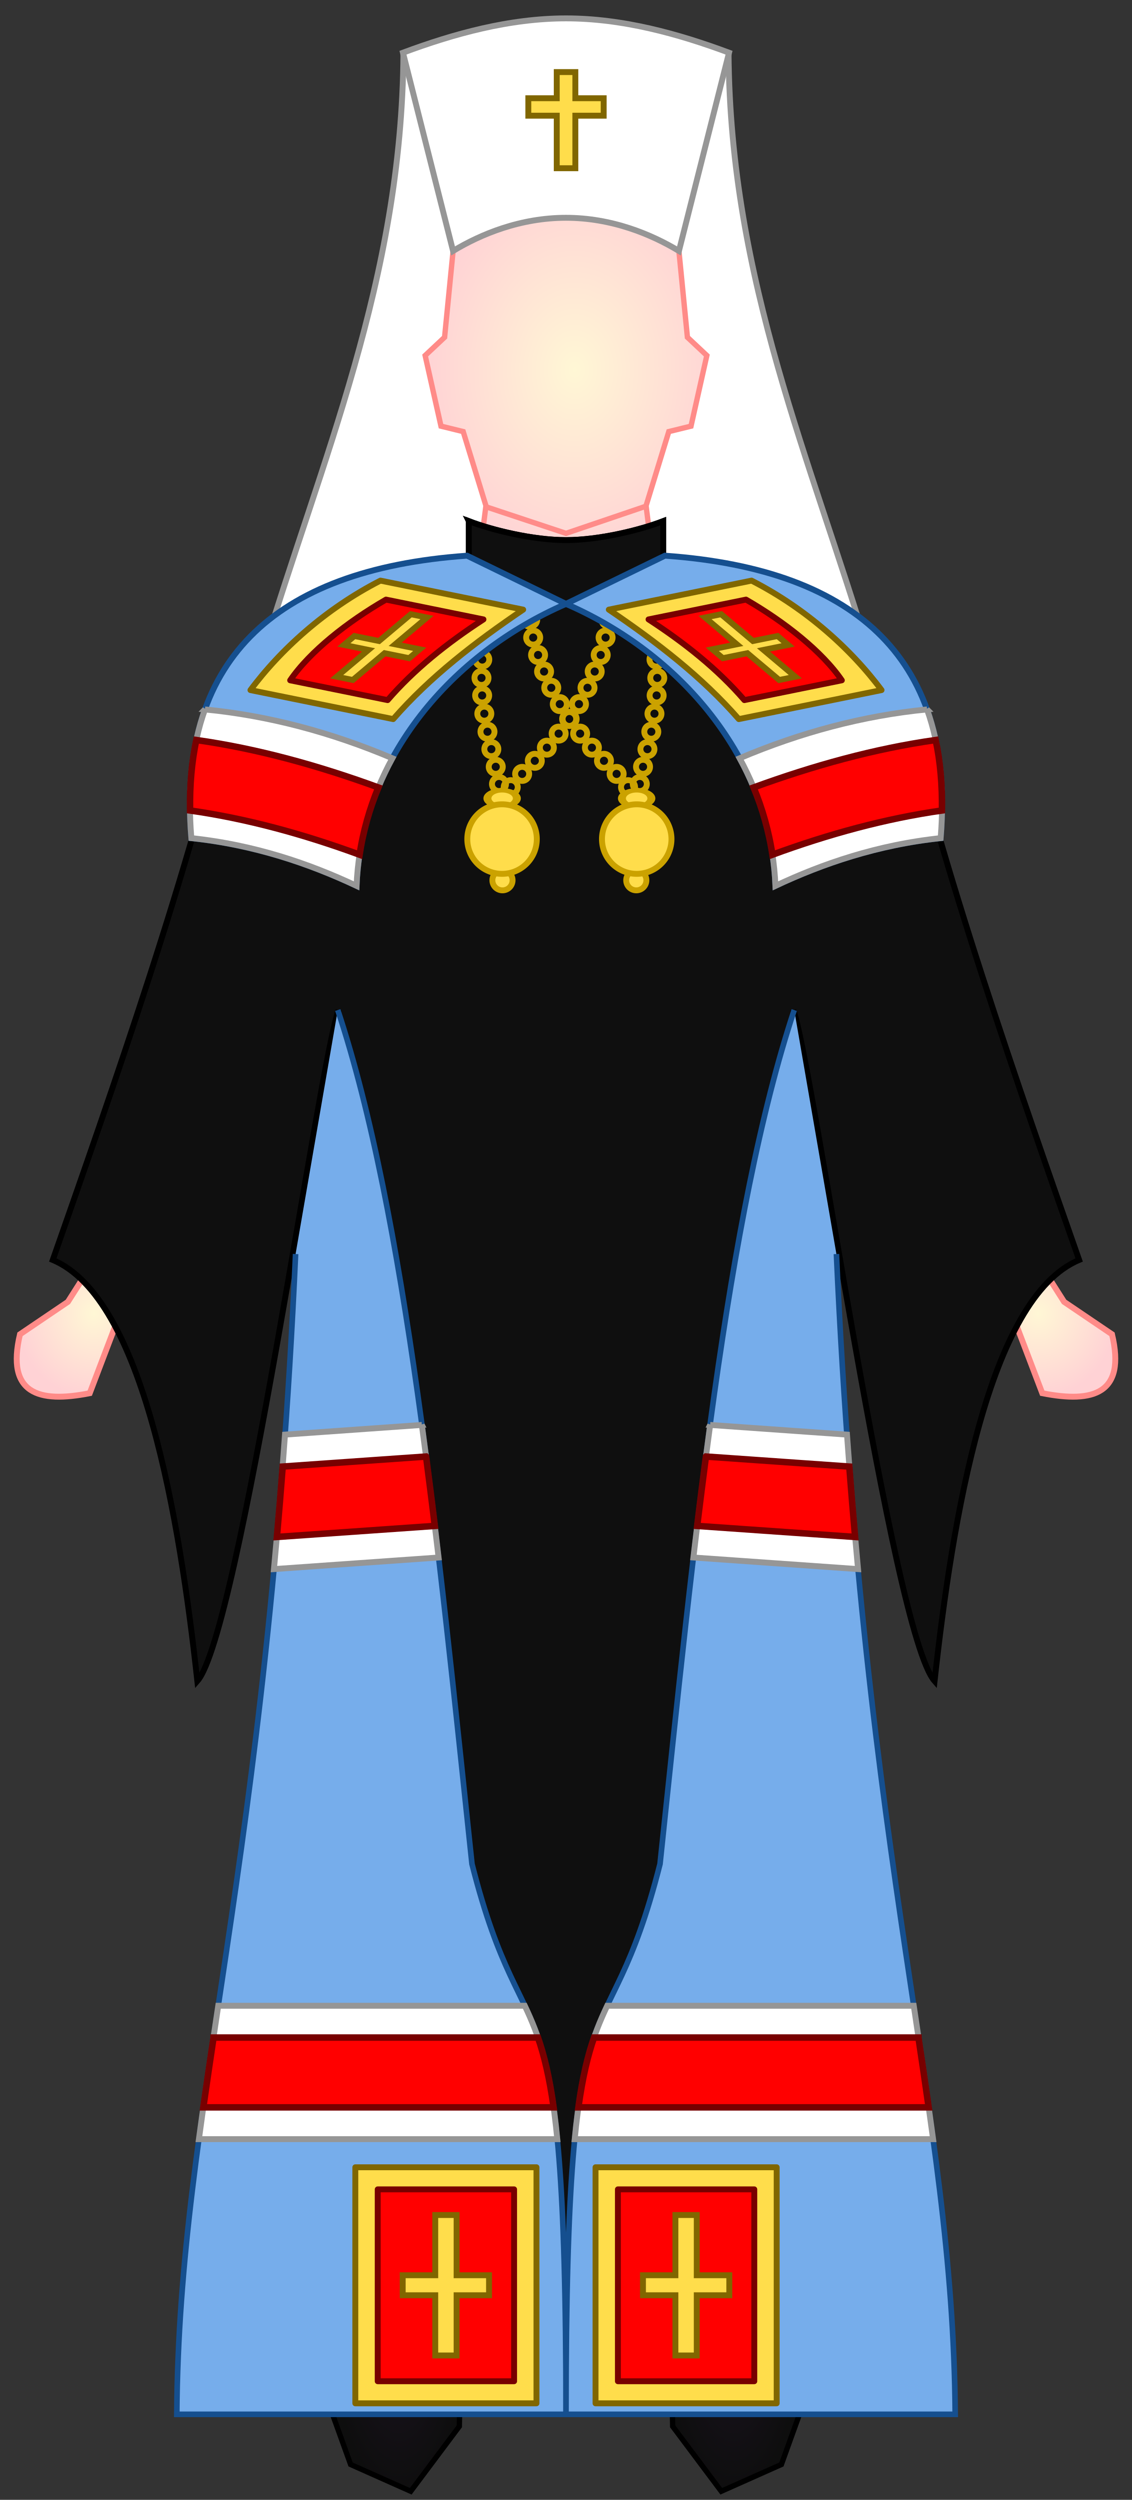
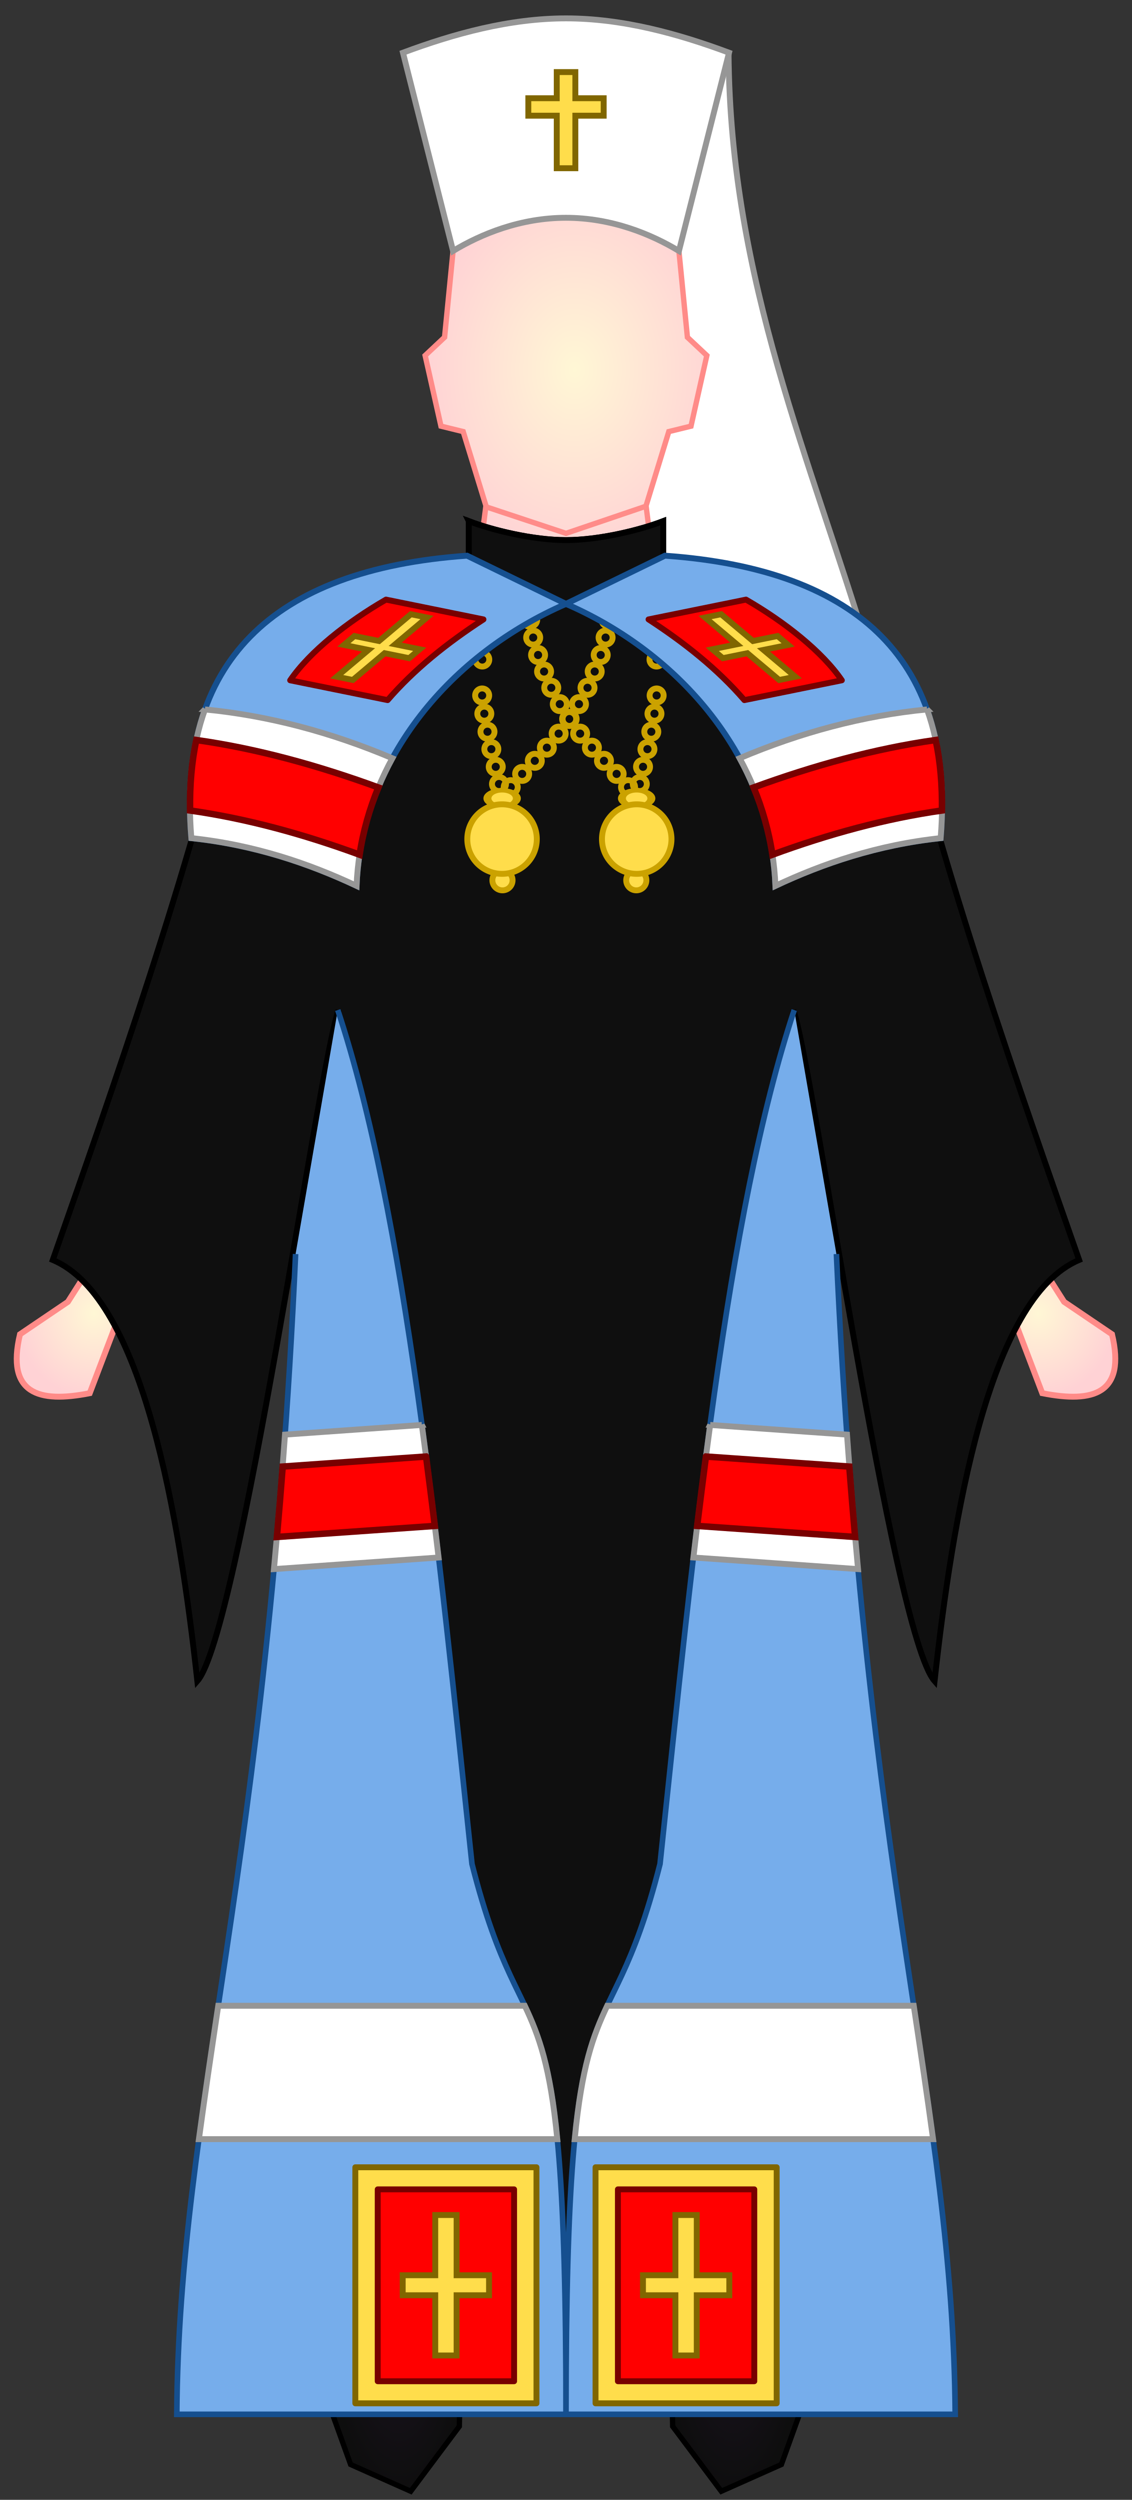
<svg xmlns="http://www.w3.org/2000/svg" xmlns:xlink="http://www.w3.org/1999/xlink" version="1.0" width="384.156" height="848" id="svg2">
  <rect width="100%" height="100%" fill="#333333" stroke="none" />
  <defs id="defs4">
    <linearGradient id="linearGradient3467-7">
      <stop id="stop5262" style="stop-color:#1b1321;stop-opacity:1" offset="0" />
      <stop id="stop3471-4" style="stop-color:#0e0e0e;stop-opacity:1" offset="1" />
    </linearGradient>
    <linearGradient id="linearGradient3351-9">
      <stop id="stop3353-4" style="stop-color:#fff7d5;stop-opacity:1" offset="0" />
      <stop id="stop3355-8" style="stop-color:#ffd2d5;stop-opacity:1" offset="1" />
    </linearGradient>
    <radialGradient cx="270.673" cy="525.281" r="29.327" fx="270.673" fy="525.281" id="radialGradient3029" xlink:href="#linearGradient3351-9" gradientUnits="userSpaceOnUse" gradientTransform="matrix(-0.907,0,0,0.977,597.776,-67.675)" />
    <radialGradient cx="270.673" cy="525.281" r="29.327" fx="270.673" fy="525.281" id="radialGradient3032" xlink:href="#linearGradient3351-9" gradientUnits="userSpaceOnUse" gradientTransform="matrix(0.907,0,0,0.977,-213.619,-67.675)" />
    <radialGradient cx="376.25" cy="915.362" r="25.667" fx="376.25" fy="915.362" id="radialGradient3036" xlink:href="#linearGradient3467-7" gradientUnits="userSpaceOnUse" gradientTransform="matrix(-0.907,0,0,2.343,590.057,-1358.706)" />
    <radialGradient cx="446.153" cy="168.723" r="57.086" fx="446.153" fy="168.723" id="radialGradient3039" xlink:href="#linearGradient3351-9" gradientUnits="userSpaceOnUse" gradientTransform="matrix(-0.901,5.5068255e-8,7.236751e-8,1.161,596.998,-70.45)" />
    <radialGradient cx="376.25" cy="915.362" r="25.667" fx="376.25" fy="915.362" id="radialGradient3042" xlink:href="#linearGradient3467-7" gradientUnits="userSpaceOnUse" gradientTransform="matrix(0.907,0,0,2.343,-205.901,-1358.706)" />
  </defs>
  <path d="m 157.628,727.457 -1.749,95.622 -16.494,22.022 -20.399,-9.085 -6.09,-16.895 12.495,-40.084 0.25,-52.406" id="path3393" style="fill:url(#radialGradient3042);fill-opacity:1;fill-rule:evenodd;stroke:#000000;stroke-width:1.805px;stroke-linecap:butt;stroke-linejoin:miter;stroke-opacity:1" />
  <path d="m 247.245,18.104 c 0.537,77.272 28.066,138.188 47.816,204.107 l -102.983,-2.828 c 13.477,-70.814 5.939,-156.851 55.167,-201.279 z" id="path3882" style="fill:#ffffff;fill-opacity:1;stroke:#969696;stroke-width:2;stroke-linecap:butt;stroke-linejoin:round;stroke-miterlimit:4;stroke-opacity:1;stroke-dasharray:none" />
-   <path d="M 136.912,18.104 C 136.375,95.376 108.845,156.292 89.095,222.21 L 192.078,219.382 C 178.601,148.568 186.139,62.531 136.912,18.104 z" id="path3880" style="fill:#ffffff;fill-opacity:1;stroke:#969696;stroke-width:2;stroke-linecap:butt;stroke-linejoin:round;stroke-miterlimit:4;stroke-opacity:1;stroke-dasharray:none" />
  <path d="m 177.031,61.094 -22.781,19.031 -3.375,34.281 -6.594,6.188 5.375,23.969 7.531,1.844 7.719,25.156 -2.438,19.219 29.594,0.656 29.625,-0.656 -2.438,-19.219 7.719,-25.156 7.531,-1.844 5.375,-23.969 -6.594,-6.188 -3.375,-34.281 -22.781,-19.031 -15.062,0.094 -15.031,-0.094 z" id="path4082" style="fill:url(#radialGradient3039);fill-opacity:1;fill-rule:evenodd;stroke:#ff8b88;stroke-width:1.82px;stroke-linecap:butt;stroke-linejoin:miter;stroke-opacity:1" />
  <path d="m 226.528,727.457 1.749,95.622 16.494,22.022 20.399,-9.085 6.09,-16.895 -12.495,-40.084 -0.25,-52.406" id="path4075" style="fill:url(#radialGradient3036);fill-opacity:1;fill-rule:evenodd;stroke:#000000;stroke-width:1.805px;stroke-linecap:butt;stroke-linejoin:miter;stroke-opacity:1" />
  <path d="m 122.781,318.156 -45,483.438 114.281,-0.125 114.312,0.125 -45,-483.438 -69.312,0.844 -69.281,-0.844 z" id="path3464" style="fill:#191919;fill-opacity:1;fill-rule:evenodd;stroke:#000000;stroke-width:2.819;stroke-linecap:butt;stroke-linejoin:miter;stroke-miterlimit:4;stroke-opacity:1;stroke-dasharray:none" />
  <path d="M 38.455,417.379 23.041,441.619 6.784,452.624 c -4.769,20.158 6.306,23.421 23.666,19.982 L 39.916,447.74 57.95,428.152 38.455,417.379 z" id="path3397" style="fill:url(#radialGradient3032);fill-opacity:1;fill-rule:evenodd;stroke:#ff8b88;stroke-width:2;stroke-linecap:butt;stroke-linejoin:miter;stroke-miterlimit:4;stroke-opacity:1;stroke-dasharray:none" />
  <path d="m 345.701,417.379 15.415,24.24 16.257,11.005 c 4.769,20.158 -6.306,23.421 -23.666,19.982 l -9.466,-24.866 -18.034,-19.588 19.495,-10.773 z" id="path4107" style="fill:url(#radialGradient3029);fill-opacity:1;fill-rule:evenodd;stroke:#ff8b88;stroke-width:2;stroke-linecap:butt;stroke-linejoin:miter;stroke-miterlimit:4;stroke-opacity:1;stroke-dasharray:none" />
  <path d="m 260.781,327.875 c 12.82,-11.551 45.949,83.054 65.375,120.562 l 35.125,-19.625 L 297.5,229.969 c -16.792,-26.5 -45.076,-31.652 -72.094,-39.875 -9.184,4.065 -21.855,6.419 -33.344,6.187 -11.488,0.232 -24.128,-2.123 -33.312,-6.187 -27.017,8.223 -55.302,13.374 -72.094,39.875 l -63.781,198.844 35.125,19.625 C 77.426,410.929 110.555,316.324 123.375,327.875" id="path3409" style="fill:#191919;fill-opacity:1;fill-rule:evenodd;stroke:#000000;stroke-width:2.707;stroke-linecap:butt;stroke-linejoin:miter;stroke-miterlimit:4;stroke-opacity:1;stroke-dasharray:none" />
  <path d="m 164.894,171.903 27.184,9.023 27.1,-9.2" id="path3428" style="fill:none;stroke:#ff8c89;stroke-width:1.805px;stroke-linecap:butt;stroke-linejoin:miter;stroke-opacity:1" />
  <path d="m 159.094,176.783 0,13.781 c 9.864,4.83 21.013,5.938 32.969,5.938 11.956,0 23.136,-1.108 33,-5.938 l 0,-13.781 c -7.811,3.018 -21.734,6.438 -33,6.438 -11.266,0 -25.158,-3.42 -32.969,-6.438 z" id="path3057" style="fill:#0f0f0f;fill-opacity:1;stroke:#000000;stroke-width:2;stroke-linecap:butt;stroke-linejoin:miter;stroke-miterlimit:4;stroke-opacity:1;stroke-dasharray:none" />
  <path d="m 240.982,802.616 c 0,-207.115 -3.463,-500.885 -48.903,-618.92" id="path3272" style="fill:none;stroke:#000000;stroke-width:2;stroke-linecap:butt;stroke-linejoin:miter;stroke-miterlimit:4;stroke-opacity:1;stroke-dasharray:none" />
-   <path d="m 113.344,428.783 -0.688,3.938 c 22.601,4.1 51.125,8.156 79.406,8.156 28.281,0 56.806,-4.056 79.406,-8.156 l -0.688,-3.938 c -22.474,4.077 -50.821,8.094 -78.719,8.094 -27.898,0 -56.245,-4.017 -78.719,-8.094 z" id="path3830" style="font-size:medium;font-style:normal;font-variant:normal;font-weight:normal;font-stretch:normal;text-indent:0;text-align:start;text-decoration:none;line-height:normal;letter-spacing:normal;word-spacing:normal;text-transform:none;direction:ltr;block-progression:tb;writing-mode:lr-tb;text-anchor:start;baseline-shift:baseline;color:#000000;fill:#0c0c0c;fill-opacity:1;stroke:#000000;stroke-width:2;stroke-miterlimit:4;stroke-opacity:1;stroke-dasharray:none;marker:none;visibility:visible;display:inline;overflow:visible;enable-background:accumulate;font-family:Sans;-inkscape-font-specification:Sans" />
  <path d="m 177.094,436.596 c -3.567,3.353 -5.996,10.381 -8.406,19.984 -2.41,9.603 -4.541,21.825 -6.344,35.33 -3.605,27.011 -5.844,59.145 -5.844,85.206 l 4,0 c 0,-25.642 2.223,-57.579 5.781,-84.236 1.779,-13.329 3.878,-25.326 6.188,-34.529 2.058,-8.198 4.482,-14.156 6.299,-16.593 0.899,-1.67 0.319,-5.343 -1.674,-5.162 z" id="path3839" style="font-size:medium;font-style:normal;font-variant:normal;font-weight:normal;font-stretch:normal;text-indent:0;text-align:start;text-decoration:none;line-height:normal;letter-spacing:normal;word-spacing:normal;text-transform:none;direction:ltr;block-progression:tb;writing-mode:lr-tb;text-anchor:start;baseline-shift:baseline;color:#000000;fill:#0f0f0f;fill-opacity:1;stroke:#000000;stroke-width:2;stroke-miterlimit:4;stroke-opacity:1;stroke-dasharray:none;marker:none;visibility:visible;display:inline;overflow:visible;enable-background:accumulate;font-family:Sans;-inkscape-font-specification:Sans" />
  <path d="m 207.062,436.596 c 3.567,3.353 5.996,10.381 8.406,19.984 2.41,9.603 4.541,21.825 6.344,35.33 3.605,27.011 5.844,59.145 5.844,85.206 l -4,0 c 0,-25.642 -2.223,-57.579 -5.781,-84.236 -1.779,-13.329 -3.878,-25.326 -6.188,-34.529 -2.058,-8.198 -4.482,-14.156 -6.299,-16.593 -0.899,-1.67 -0.319,-5.343 1.674,-5.162 z" id="path3845" style="font-size:medium;font-style:normal;font-variant:normal;font-weight:normal;font-stretch:normal;text-indent:0;text-align:start;text-decoration:none;line-height:normal;letter-spacing:normal;word-spacing:normal;text-transform:none;direction:ltr;block-progression:tb;writing-mode:lr-tb;text-anchor:start;baseline-shift:baseline;color:#000000;fill:#0f0f0f;fill-opacity:1;stroke:#000000;stroke-width:2;stroke-miterlimit:4;stroke-opacity:1;stroke-dasharray:none;marker:none;visibility:visible;display:inline;overflow:visible;enable-background:accumulate;font-family:Sans;-inkscape-font-specification:Sans" />
  <path d="m 159.094,176.783 0,12.219 c -15.859,2.808 -30.461,8.438 -35.5,9.906 -17.505,6.112 -42.55,22.258 -44.906,33.688 -13.132,59.264 -41.32,139.346 -60.781,194.812 30.791,12.877 43.038,88.007 49.062,142.844 14.297,-16.266 41.601,-211.252 47.906,-227.469 -2.166,107.884 -23.87,323.547 -42,460.312 -0.175,2.017 111.702,0.095 119.188,0.094 l 0.031,0 c 7.485,0.001 119.363,1.923 119.188,-0.094 -18.13,-136.765 -39.865,-352.428 -42.031,-460.312 6.306,16.217 33.609,211.202 47.906,227.469 6.025,-54.837 18.272,-129.966 49.062,-142.844 -19.461,-55.467 -47.649,-135.548 -60.781,-194.812 -2.356,-11.429 -27.401,-27.575 -44.906,-33.688 -5.038,-1.468 -19.622,-7.125 -35.469,-9.938 l 0,-12.188 c -7.811,3.018 -21.734,6.438 -33,6.438 -11.266,0 -25.158,-3.42 -32.969,-6.438 z" id="path2480" style="fill:#0f0f0f;fill-opacity:1;fill-rule:evenodd;stroke:#000000;stroke-width:2;stroke-linecap:square;stroke-linejoin:miter;stroke-miterlimit:4;stroke-opacity:1;stroke-dasharray:none" />
  <path d="m 192.078,6.234 c -19.186,0 -38.046,5.201 -55.328,11.643 l 17,67.25 c 9.452,-5.707 22.837,-11.25 38.312,-11.25 15.476,0 28.892,5.543 38.344,11.25 l 17,-67.25 C 230.124,11.435 211.264,6.234 192.078,6.234 z" id="path3875" style="fill:#ffffff;fill-opacity:1;stroke:#969696;stroke-width:2;stroke-linecap:butt;stroke-linejoin:miter;stroke-miterlimit:4;stroke-opacity:1;stroke-dasharray:none" />
  <g transform="matrix(0.812,0.218,-0.218,0.812,111.156,-132.19)" id="g4069" style="stroke-width:2.378;stroke-miterlimit:4;stroke-dasharray:none">
    <g transform="matrix(0.866,0.5,-0.5,0.866,156.364,117.5)" id="g3988" style="stroke:#cba200;stroke-width:2.378;stroke-miterlimit:4;stroke-opacity:1;stroke-dasharray:none">
      <path d="m 168.115,250.406 a 2.828,2.828 0 1 1 -5.657,0 2.828,2.828 0 1 1 5.657,0 z" transform="translate(24.484,11.756)" id="path3990" style="fill:none;stroke:#cba200;stroke-width:2.378;stroke-linecap:round;stroke-linejoin:round;stroke-miterlimit:4;stroke-opacity:1;stroke-dasharray:none" />
      <path d="m 168.115,250.406 a 2.828,2.828 0 1 1 -5.657,0 2.828,2.828 0 1 1 5.657,0 z" transform="translate(18.65,7.778)" id="path3992" style="fill:none;stroke:#cba200;stroke-width:2.378;stroke-linecap:round;stroke-linejoin:round;stroke-miterlimit:4;stroke-opacity:1;stroke-dasharray:none" />
      <path d="m 168.115,250.406 a 2.828,2.828 0 1 1 -5.657,0 2.828,2.828 0 1 1 5.657,0 z" transform="translate(12.353,3.997)" id="path3994" style="fill:none;stroke:#cba200;stroke-width:2.378;stroke-linecap:round;stroke-linejoin:round;stroke-miterlimit:4;stroke-opacity:1;stroke-dasharray:none" />
      <path d="m 168.115,250.406 a 2.828,2.828 0 1 1 -5.657,0 2.828,2.828 0 1 1 5.657,0 z" transform="translate(6.276,0.133)" id="path3996" style="fill:none;stroke:#cba200;stroke-width:2.378;stroke-linecap:round;stroke-linejoin:round;stroke-miterlimit:4;stroke-opacity:1;stroke-dasharray:none" />
      <path d="m 168.115,250.406 a 2.828,2.828 0 1 1 -5.657,0 2.828,2.828 0 1 1 5.657,0 z" transform="translate(0.221,-4.11)" id="path3998" style="fill:none;stroke:#cba200;stroke-width:2.378;stroke-linecap:round;stroke-linejoin:round;stroke-miterlimit:4;stroke-opacity:1;stroke-dasharray:none" />
      <path d="m 168.115,250.406 a 2.828,2.828 0 1 1 -5.657,0 2.828,2.828 0 1 1 5.657,0 z" transform="translate(-5.591,-8.684)" id="path4000" style="fill:none;stroke:#cba200;stroke-width:2.378;stroke-linecap:round;stroke-linejoin:round;stroke-miterlimit:4;stroke-opacity:1;stroke-dasharray:none" />
-       <path d="m 168.115,250.406 a 2.828,2.828 0 1 1 -5.657,0 2.828,2.828 0 1 1 5.657,0 z" transform="translate(-10.786,-13.5)" id="path4002" style="fill:none;stroke:#cba200;stroke-width:2.378;stroke-linecap:round;stroke-linejoin:round;stroke-miterlimit:4;stroke-opacity:1;stroke-dasharray:none" />
      <path d="m 168.115,250.406 a 2.828,2.828 0 1 1 -5.657,0 2.828,2.828 0 1 1 5.657,0 z" transform="translate(-15.817,-18.969)" id="path4004" style="fill:none;stroke:#cba200;stroke-width:2.378;stroke-linecap:round;stroke-linejoin:round;stroke-miterlimit:4;stroke-opacity:1;stroke-dasharray:none" />
      <path d="m 168.115,250.406 a 2.828,2.828 0 1 1 -5.657,0 2.828,2.828 0 1 1 5.657,0 z" transform="translate(-20.317,-24.563)" id="path4006" style="fill:none;stroke:#cba200;stroke-width:2.378;stroke-linecap:round;stroke-linejoin:round;stroke-miterlimit:4;stroke-opacity:1;stroke-dasharray:none" />
      <path d="m 168.115,250.406 a 2.828,2.828 0 1 1 -5.657,0 2.828,2.828 0 1 1 5.657,0 z" transform="translate(-24.38,-30.375)" id="path4008" style="fill:none;stroke:#cba200;stroke-width:2.378;stroke-linecap:round;stroke-linejoin:round;stroke-miterlimit:4;stroke-opacity:1;stroke-dasharray:none" />
      <path d="m 168.115,250.406 a 2.828,2.828 0 1 1 -5.657,0 2.828,2.828 0 1 1 5.657,0 z" transform="translate(-28.099,-36.656)" id="path4010" style="fill:none;stroke:#cba200;stroke-width:2.378;stroke-linecap:round;stroke-linejoin:round;stroke-miterlimit:4;stroke-opacity:1;stroke-dasharray:none" />
      <path d="m 168.115,250.406 a 2.828,2.828 0 1 1 -5.657,0 2.828,2.828 0 1 1 5.657,0 z" transform="translate(-31.13,-43.281)" id="path4012" style="fill:none;stroke:#cba200;stroke-width:2.378;stroke-linecap:round;stroke-linejoin:round;stroke-miterlimit:4;stroke-opacity:1;stroke-dasharray:none" />
    </g>
    <g transform="matrix(-0.866,0.5,0.5,0.866,227.792,117.5)" id="g4016" style="stroke:#cba200;stroke-width:2.378;stroke-miterlimit:4;stroke-opacity:1;stroke-dasharray:none">
      <path d="m 168.115,250.406 a 2.828,2.828 0 1 1 -5.657,0 2.828,2.828 0 1 1 5.657,0 z" transform="translate(24.484,11.756)" id="path4018" style="fill:none;stroke:#cba200;stroke-width:2.378;stroke-linecap:round;stroke-linejoin:round;stroke-miterlimit:4;stroke-opacity:1;stroke-dasharray:none" />
      <path d="m 168.115,250.406 a 2.828,2.828 0 1 1 -5.657,0 2.828,2.828 0 1 1 5.657,0 z" transform="translate(18.65,7.778)" id="path4020" style="fill:none;stroke:#cba200;stroke-width:2.378;stroke-linecap:round;stroke-linejoin:round;stroke-miterlimit:4;stroke-opacity:1;stroke-dasharray:none" />
      <path d="m 168.115,250.406 a 2.828,2.828 0 1 1 -5.657,0 2.828,2.828 0 1 1 5.657,0 z" transform="translate(12.353,3.997)" id="path4022" style="fill:none;stroke:#cba200;stroke-width:2.378;stroke-linecap:round;stroke-linejoin:round;stroke-miterlimit:4;stroke-opacity:1;stroke-dasharray:none" />
      <path d="m 168.115,250.406 a 2.828,2.828 0 1 1 -5.657,0 2.828,2.828 0 1 1 5.657,0 z" transform="translate(6.276,0.133)" id="path4024" style="fill:none;stroke:#cba200;stroke-width:2.378;stroke-linecap:round;stroke-linejoin:round;stroke-miterlimit:4;stroke-opacity:1;stroke-dasharray:none" />
      <path d="m 168.115,250.406 a 2.828,2.828 0 1 1 -5.657,0 2.828,2.828 0 1 1 5.657,0 z" transform="translate(0.221,-4.11)" id="path4026" style="fill:none;stroke:#cba200;stroke-width:2.378;stroke-linecap:round;stroke-linejoin:round;stroke-miterlimit:4;stroke-opacity:1;stroke-dasharray:none" />
      <path d="m 168.115,250.406 a 2.828,2.828 0 1 1 -5.657,0 2.828,2.828 0 1 1 5.657,0 z" transform="translate(-5.591,-8.684)" id="path4028" style="fill:none;stroke:#cba200;stroke-width:2.378;stroke-linecap:round;stroke-linejoin:round;stroke-miterlimit:4;stroke-opacity:1;stroke-dasharray:none" />
      <path d="m 168.115,250.406 a 2.828,2.828 0 1 1 -5.657,0 2.828,2.828 0 1 1 5.657,0 z" transform="translate(-10.786,-13.5)" id="path4030" style="fill:none;stroke:#cba200;stroke-width:2.378;stroke-linecap:round;stroke-linejoin:round;stroke-miterlimit:4;stroke-opacity:1;stroke-dasharray:none" />
      <path d="m 168.115,250.406 a 2.828,2.828 0 1 1 -5.657,0 2.828,2.828 0 1 1 5.657,0 z" transform="translate(-15.817,-18.969)" id="path4032" style="fill:none;stroke:#cba200;stroke-width:2.378;stroke-linecap:round;stroke-linejoin:round;stroke-miterlimit:4;stroke-opacity:1;stroke-dasharray:none" />
      <path d="m 168.115,250.406 a 2.828,2.828 0 1 1 -5.657,0 2.828,2.828 0 1 1 5.657,0 z" transform="translate(-20.317,-24.563)" id="path4034" style="fill:none;stroke:#cba200;stroke-width:2.378;stroke-linecap:round;stroke-linejoin:round;stroke-miterlimit:4;stroke-opacity:1;stroke-dasharray:none" />
      <path d="m 168.115,250.406 a 2.828,2.828 0 1 1 -5.657,0 2.828,2.828 0 1 1 5.657,0 z" transform="translate(-24.38,-30.375)" id="path4036" style="fill:none;stroke:#cba200;stroke-width:2.378;stroke-linecap:round;stroke-linejoin:round;stroke-miterlimit:4;stroke-opacity:1;stroke-dasharray:none" />
      <path d="m 168.115,250.406 a 2.828,2.828 0 1 1 -5.657,0 2.828,2.828 0 1 1 5.657,0 z" transform="translate(-28.099,-36.656)" id="path4038" style="fill:none;stroke:#cba200;stroke-width:2.378;stroke-linecap:round;stroke-linejoin:round;stroke-miterlimit:4;stroke-opacity:1;stroke-dasharray:none" />
      <path d="m 168.115,250.406 a 2.828,2.828 0 1 1 -5.657,0 2.828,2.828 0 1 1 5.657,0 z" transform="translate(-31.13,-43.281)" id="path4040" style="fill:none;stroke:#cba200;stroke-width:2.378;stroke-linecap:round;stroke-linejoin:round;stroke-miterlimit:4;stroke-opacity:1;stroke-dasharray:none" />
    </g>
    <g transform="matrix(0.966,-0.259,0.259,0.966,290.632,102.321)" id="g4064" style="stroke-width:2.378;stroke-miterlimit:4;stroke-dasharray:none">
      <path d="m -191.361,314.311 a 13.523,13.523 0 1 1 -27.047,0 13.523,13.523 0 1 1 27.047,0 z" transform="matrix(0.439,0,0,0.24,-93.623,229.759)" id="path4060" style="fill:#ffdd4b;fill-opacity:1;stroke:#cba200;stroke-width:7.329;stroke-linecap:round;stroke-linejoin:round;stroke-miterlimit:4;stroke-opacity:1;stroke-dasharray:none" />
      <path d="m -191.361,314.311 a 13.523,13.523 0 1 1 -27.047,0 13.523,13.523 0 1 1 27.047,0 z" transform="matrix(0.301,0,0,0.301,-121.746,243.626)" id="path4062" style="fill:#ffdd4b;fill-opacity:1;stroke:#cba200;stroke-width:7.891;stroke-linecap:round;stroke-linejoin:round;stroke-miterlimit:4;stroke-opacity:1;stroke-dasharray:none" />
      <path d="m -191.361,314.311 a 13.523,13.523 0 1 1 -27.047,0 13.523,13.523 0 1 1 27.047,0 z" transform="matrix(1.037,0,0,1.037,28.871,-4.318)" id="path4058" style="fill:#ffdd4b;fill-opacity:1;stroke:#cba200;stroke-width:2.295;stroke-linecap:round;stroke-linejoin:round;stroke-miterlimit:4;stroke-opacity:1;stroke-dasharray:none" />
    </g>
  </g>
  <g id="g3974">
    <path d="m 114.625,342.625 c 23.031,69.441 34.06,180.967 45.542,289.674 18.583,73.246 31.911,25.631 31.911,186.701 L 60,819 C 60.692,714.692 90.821,635.442 100.309,425.398" id="path3840" style="fill:#76adeb;fill-opacity:1;stroke:#154f8f;stroke-width:1.9;stroke-linecap:butt;stroke-linejoin:miter;stroke-miterlimit:4;stroke-opacity:1;stroke-dasharray:none" />
    <path d="m 74.062,680.406 c -2.376,15.797 -4.601,30.767 -6.562,45.25 l 121.625,0 c -2.41,-24.787 -6.212,-35.031 -11.031,-45.25 l -104.031,0 z" id="rect3842" style="fill:#ffffff;fill-opacity:1;stroke:#969696;stroke-width:2;stroke-miterlimit:4;stroke-opacity:1;stroke-dasharray:none" />
-     <path d="M 72.469,691.188 C 71.27,699.23 70.086,707.191 69,714.875 l 118.875,0 c -1.443,-10.405 -3.234,-17.679 -5.312,-23.688 l -110.094,0 z" id="rect3851" style="fill:#ff0000;fill-opacity:1;stroke:#780000;stroke-width:2.2;stroke-miterlimit:4;stroke-opacity:1;stroke-dasharray:none" />
    <path d="m 143.156,483.375 -46.438,3.281 c -1.149,16.024 -2.401,31.227 -3.75,45.625 l 55.875,-3.938 c -1.8,-15.286 -3.702,-30.301 -5.688,-44.969 z" id="path3857" style="fill:#ffffff;fill-opacity:1;stroke:#969696;stroke-width:2;stroke-miterlimit:4;stroke-opacity:1;stroke-dasharray:none" />
    <path d="M 144.594,494.094 95.938,497.5 c -0.63,8.205 -1.284,16.118 -1.969,23.875 l 53.594,-3.75 c -0.959,-7.916 -1.96,-15.784 -2.969,-23.531 z" id="path3859" style="fill:#ff0000;fill-opacity:1;stroke:#780000;stroke-width:2.2;stroke-miterlimit:4;stroke-opacity:1;stroke-dasharray:none" />
    <rect width="61.471" height="80.076" x="120.586" y="735.194" id="rect3905" style="fill:#ffdd4b;fill-opacity:1;stroke:#806600;stroke-width:2;stroke-linecap:round;stroke-linejoin:round;stroke-miterlimit:4;stroke-opacity:1;stroke-dasharray:none" />
    <rect width="46.28" height="65.087" x="128.182" y="742.689" id="rect3907" style="fill:#ff0000;fill-opacity:1;stroke:#780000;stroke-width:2;stroke-linecap:round;stroke-linejoin:round;stroke-miterlimit:4;stroke-opacity:1;stroke-dasharray:none" />
    <path d="m 147.707,751.393 0,20.429 -11.05,0 0,6.786 11.05,0 0,20.429 7.241,0 0,-20.429 11.012,0 0,-6.786 -11.012,0 0,-20.429 -7.241,0 z" id="path3913" style="font-size:medium;font-style:normal;font-variant:normal;font-weight:normal;font-stretch:normal;text-indent:0;text-align:start;text-decoration:none;line-height:normal;letter-spacing:normal;word-spacing:normal;text-transform:none;direction:ltr;block-progression:tb;writing-mode:lr-tb;text-anchor:start;baseline-shift:baseline;color:#000000;fill:#ffdd4b;fill-opacity:1;stroke:#806600;stroke-width:2;stroke-miterlimit:4;stroke-opacity:1;stroke-dasharray:none;marker:none;visibility:visible;display:inline;overflow:visible;enable-background:accumulate;font-family:Sans;-inkscape-font-specification:Sans" />
  </g>
  <use transform="matrix(-1,0,0,1,386.458,0)" id="use4217" x="0" y="0" width="384.156" height="848" xlink:href="#g4069" />
  <g id="g3966">
    <path d="m 158.5,188.5 c -66.463,4.695 -98.431,36.462 -93.561,95.823 21.403,2.264 39.963,8.607 56.061,16.177 1.783,-43.496 32.406,-78.857 71.078,-95.645 z" id="path3838" style="fill:#76adeb;fill-opacity:1;stroke:#154f8f;stroke-width:2;stroke-linecap:butt;stroke-linejoin:miter;stroke-miterlimit:4;stroke-opacity:1;stroke-dasharray:none" />
    <path d="m 69.562,240.656 c -4.439,12.368 -5.999,26.906 -4.625,43.656 21.403,2.264 39.965,8.618 56.062,16.188 0.641,-15.644 5.021,-30.228 12.156,-43.281 -20.624,-8.735 -41.791,-14.427 -63.594,-16.562 z" id="rect3842-7" style="fill:#ffffff;fill-opacity:1;stroke:#969696;stroke-width:2;stroke-miterlimit:4;stroke-opacity:1;stroke-dasharray:none" />
    <path d="m 66.625,251.031 c -1.568,7.325 -2.261,15.298 -2.125,23.906 19.302,2.755 38.465,8.006 57.531,15 1.207,-7.949 3.373,-15.576 6.375,-22.812 C 108.029,259.7 87.473,253.983 66.625,251.031 z" id="rect3851-4" style="fill:#ff0000;fill-opacity:1;stroke:#780000;stroke-width:2.2;stroke-miterlimit:4;stroke-opacity:1;stroke-dasharray:none" />
-     <path d="m 129.102,196.959 48.443,9.842 c -16.245,11.013 -31.614,22.803 -44.109,37.135 l -48.443,-9.842 c 10.05,-13.516 25.259,-27.498 44.109,-37.135 z" id="rect3905-9" style="fill:#ffdd4b;fill-opacity:1;stroke:#806600;stroke-width:2;stroke-linecap:round;stroke-linejoin:round;stroke-miterlimit:4;stroke-opacity:1;stroke-dasharray:none" />
    <path d="m 130.988,203.4 33.079,6.721 c -12.388,8.051 -23.529,16.967 -32.517,27.376 l -33.079,-6.721 c 6.642,-9.752 19.49,-19.873 32.517,-27.376 z" id="rect3907-4" style="fill:#ff0000;fill-opacity:1;stroke:#780000;stroke-width:2;stroke-linecap:round;stroke-linejoin:round;stroke-miterlimit:4;stroke-opacity:1;stroke-dasharray:none" />
    <path d="m 139.429,208.36 -10.794,9.088 -8.353,-1.697 -3.586,3.019 8.353,1.697 -10.794,9.088 5.474,1.112 10.794,-9.088 8.325,1.691 3.586,-3.019 -8.325,-1.691 10.794,-9.088 -5.474,-1.112 z" id="path3913-8" style="font-size:medium;font-style:normal;font-variant:normal;font-weight:normal;font-stretch:normal;text-indent:0;text-align:start;text-decoration:none;line-height:normal;letter-spacing:normal;word-spacing:normal;text-transform:none;direction:ltr;block-progression:tb;writing-mode:lr-tb;text-anchor:start;baseline-shift:baseline;color:#000000;fill:#ffdd4b;fill-opacity:1;stroke:#806600;stroke-width:2;stroke-miterlimit:4;stroke-opacity:1;stroke-dasharray:none;marker:none;visibility:visible;display:inline;overflow:visible;enable-background:accumulate;font-family:Sans;-inkscape-font-specification:Sans" />
  </g>
  <use transform="matrix(-1,0,0,1,384.156,0)" id="use3984" x="0" y="0" width="384.156" height="848" xlink:href="#g3974" />
  <use transform="matrix(-1,0,0,1,384.156,0)" id="use3986" x="0" y="0" width="384.156" height="848" xlink:href="#g3966" />
  <path d="m 188.937,24.45 0,8.872 -9.641,0 0,5.921 9.641,0 0,17.823 6.317,0 0,-17.823 9.608,0 0,-5.921 -9.608,0 0,-8.872 z" id="path3913-3" style="font-size:medium;font-style:normal;font-variant:normal;font-weight:normal;font-stretch:normal;text-indent:0;text-align:start;text-decoration:none;line-height:normal;letter-spacing:normal;word-spacing:normal;text-transform:none;direction:ltr;block-progression:tb;writing-mode:lr-tb;text-anchor:start;baseline-shift:baseline;color:#000000;fill:#ffdd4b;fill-opacity:1;stroke:#806600;stroke-width:2;stroke-miterlimit:4;stroke-opacity:1;stroke-dasharray:none;marker:none;visibility:visible;display:inline;overflow:visible;enable-background:accumulate;font-family:Sans;-inkscape-font-specification:Sans" />
</svg>